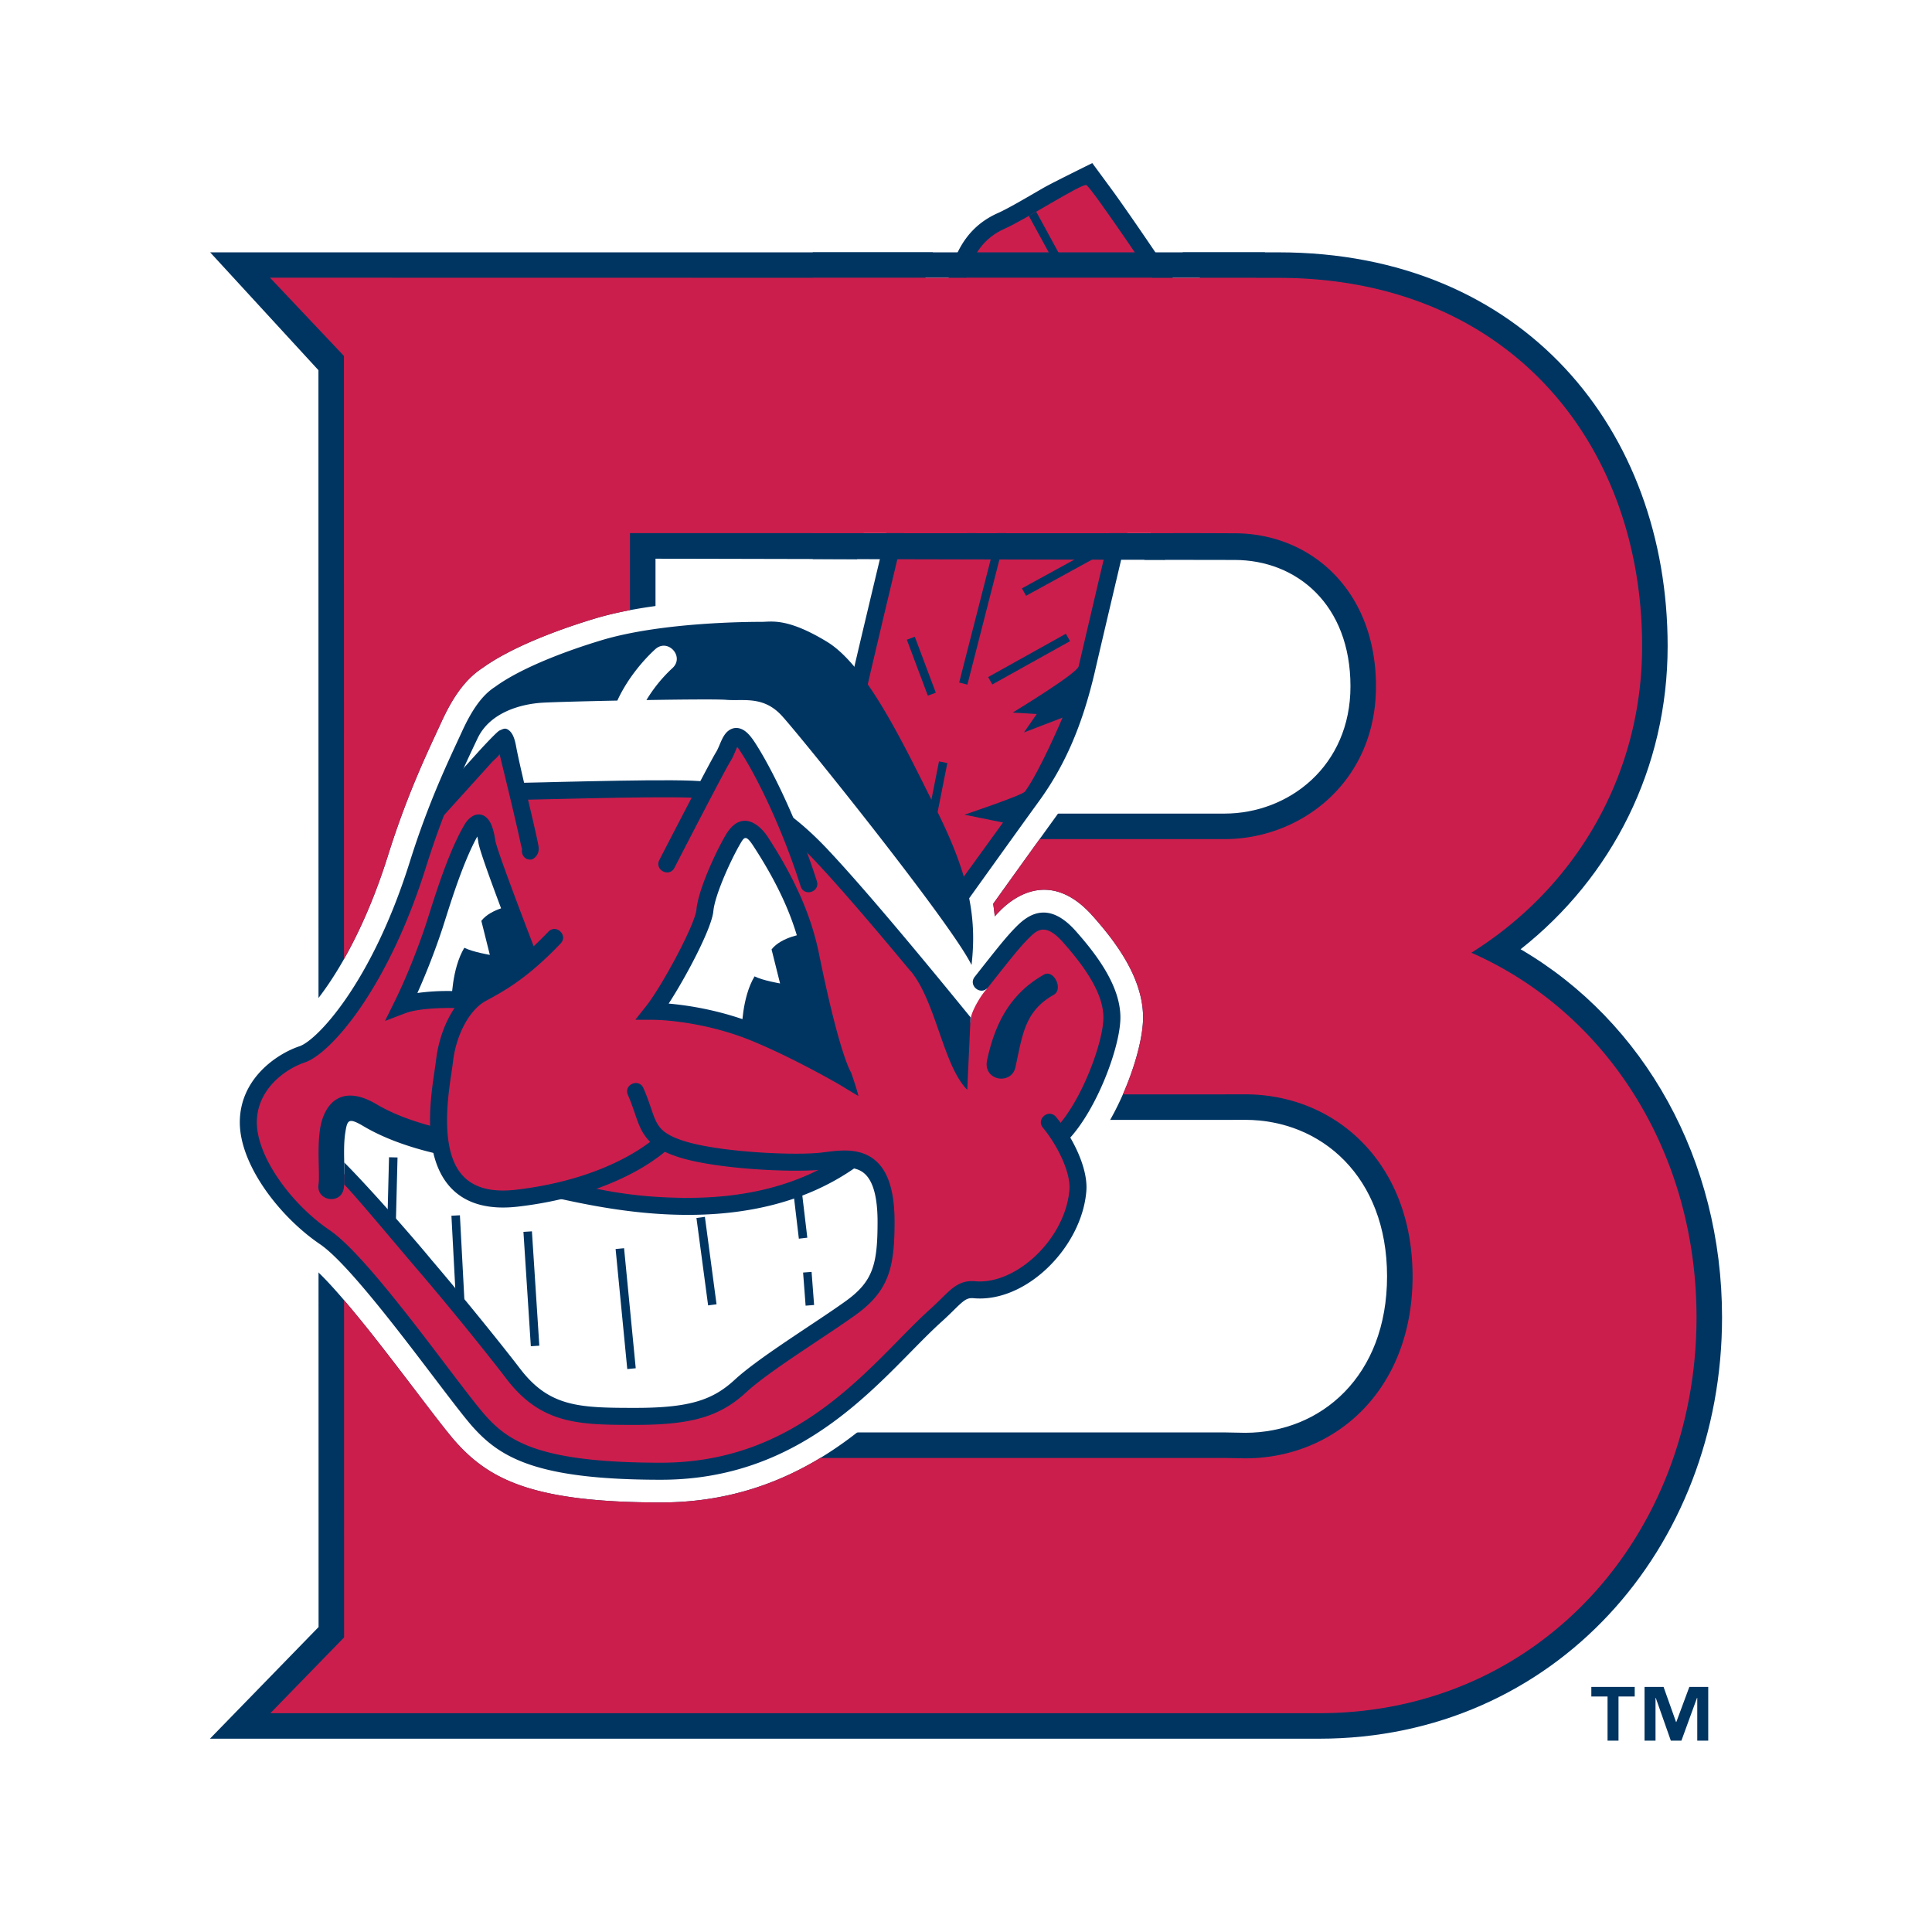
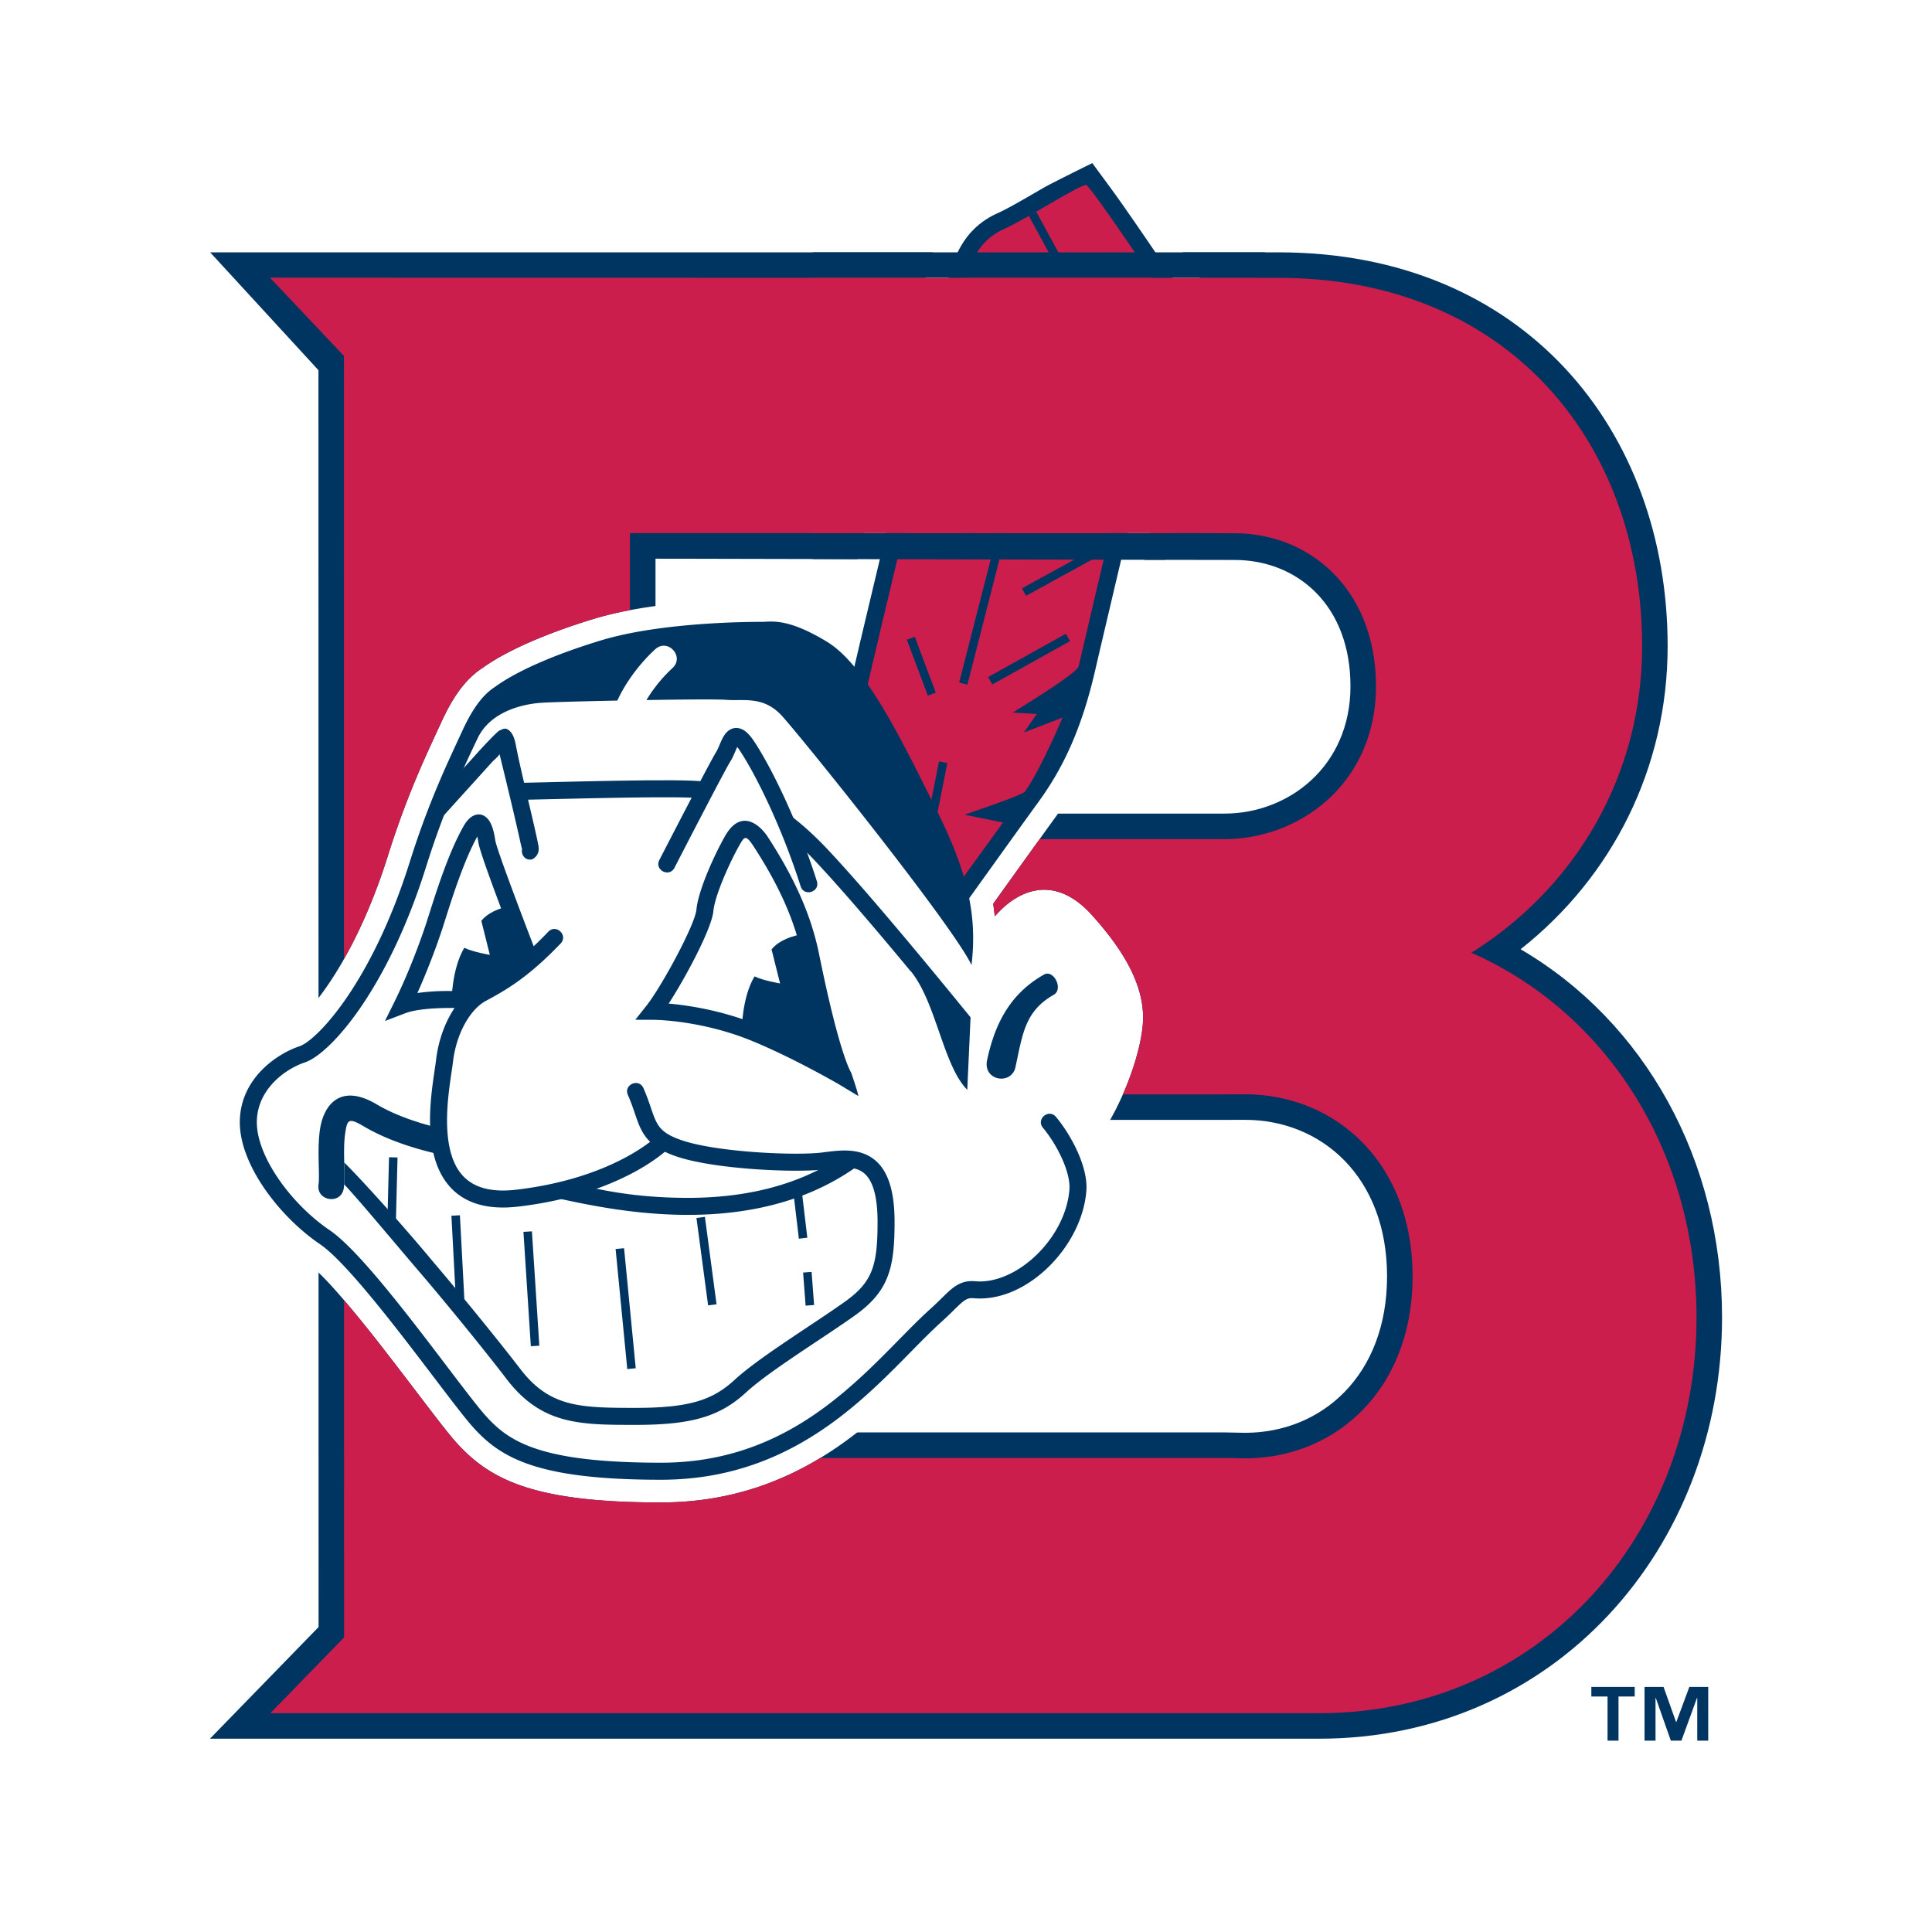
<svg xmlns="http://www.w3.org/2000/svg" width="2500" height="2500" viewBox="0 0 192.756 192.756">
  <path fill-rule="evenodd" clip-rule="evenodd" fill="#fff" d="M0 0h192.756v192.756H0V0z" />
  <path d="M118.277 25.176h9.282c24.469 0 38.822 17.759 38.822 39.289 0 12.158-5.529 23.034-14.672 30.241 12.385 7.235 20.1 21.042 20.1 36.719 0 23.055-16.727 42.045-40.189 42.045H20.947l10.837-11.139-.013-125.397-10.804-11.758h97.31zm-1.972 30.68L65.4 55.741v25.431h56.766c6.418 0 12.57-4.741 12.57-12.695 0-8.194-5.395-12.61-11.564-12.61l-6.867-.011zM65.4 111.73v31.182h56.79l2.051.039c7.572-.012 14.146-5.666 14.146-15.611 0-9.957-6.582-15.613-14.164-15.613l-2.055.004H65.4v-.001z" fill-rule="evenodd" clip-rule="evenodd" fill="#003562" />
  <path d="M109.471 113.76c.771 1.648 1.312 3.514 1.17 5.266-.521 6.449-6.744 13.17-13.414 12.773-.148.145-.253.307-.465.516-.362.354-.779.766-1.289 1.223-1.379 1.242-2.852 2.814-4.51 4.469-1.736 1.736-3.744 3.641-6.083 5.398-4.73 3.551-10.816 6.494-18.935 6.494-12.539 0-17.014-2.193-20.422-5.982-1.298-1.441-4.223-5.436-7.324-9.418-3.168-4.072-6.053-7.477-7.533-8.48-4.312-2.926-9.004-8.695-9.004-14.035 0-5.797 4.844-8.855 7.504-9.742.667-.223 5.824-5.033 9.551-16.908 1.965-6.254 3.989-10.398 5.335-13.326.996-2.168 2.22-4.15 4.071-5.353 2.488-1.805 6.658-3.56 11.223-4.94 3.283-.993 7.229-1.466 10.392-1.7 3.197-.236 5.741-.236 6.25-.236.243 0 .522-.027.864-.029a8.529 8.529 0 0 1 1.705.158c1.344.259 2.976.882 5.115 2.18.093.057.186.116.278.176 2.108-8.614 8.419-35.09 8.872-36.398.776-2.25 2.23-5.079 5.811-6.673.996-.442 2.75-1.491 4.32-2.4.902-.522 6.992-3.37 6.992-3.37s2.67 3.967 3.092 4.552c.779 1.083 1.77 2.511 2.746 3.935 1.932 2.813 4.771 7.062 4.771 7.062s-7.793 32.81-9.082 38.409c-1.396 6.058-3.354 10.27-6.004 13.919a2682.33 2682.33 0 0 0-6.379 8.87c.064.42.117.837.158 1.252.195-.212.385-.41.572-.599 1.561-1.56 5.176-3.964 9.195.558 2.221 2.497 5.031 6.136 5.031 10.132.002 3.057-1.953 8.618-4.574 12.247z" fill-rule="evenodd" clip-rule="evenodd" fill="#fff" />
-   <path d="M52.887 85.15a.558.558 0 0 0 .124-.109c.075-.088.159-.238.111-.515-.038-.222-.104-.54-.188-.929-.167-.771-.413-1.823-.677-2.954l-.341-1.452.752-.018c2.446-.055 5.839-.143 9.014-.197 3.038-.051 5.792-.066 7.351-.004l.965.039-.448.855c-1.541 2.947-3.22 6.208-3.22 6.208-.075.145-.037.249.102.32.14.071.247.042.32-.103 0 0 4.943-9.605 5.618-10.686.09-.144.172-.306.249-.475.074-.162.145-.331.215-.495.055-.13.11-.256.167-.375l.41-.855.609.728c.099.118.217.276.354.485 1.511 2.292 4.144 7.499 6.087 13.615.05.155.149.202.298.154.149-.047.204-.143.155-.298a68.936 68.936 0 0 0-.958-2.801l1.005-.643c.271.269.546.552.826.85 2.681 2.85 6.355 7.177 9.536 10.993.689.836 1.238 1.873 1.708 2.963.467 1.082.874 2.254 1.275 3.406.544 1.559 1.053 2.982 1.655 4.078l.878-5.27c.102-.861 1.111-2.49 1.607-2.986 0 0 .615-1.58.707-1.697 1.061-1.342.787-1.195 1.422-1.971.631-.77 1.121-1.332 1.611-1.821.961-.962 2.205-1.97 4.322.414 2.268 2.55 4.186 5.318 4.186 7.906 0 2.48-1.988 7.951-4.408 10.895l-.498.605-.467-.631a11.794 11.794 0 0 0-.432-.551c-.105-.127-.215-.131-.336-.031-.119.1-.135.209-.029.334 1.404 1.686 2.938 4.602 2.775 6.621-.416 5.135-5.564 10.094-10.07 9.686-.795-.072-1.34.172-1.915.641a14.89 14.89 0 0 0-.904.842c-.333.326-.714.703-1.181 1.123-1.417 1.275-2.932 2.889-4.636 4.59-1.697 1.693-3.576 3.473-5.729 5.088-4.302 3.232-9.7 5.824-16.922 5.824-12.139 0-15.452-2.117-17.933-4.873-1.271-1.414-4.131-5.334-7.168-9.236-3.032-3.895-6.275-7.822-8.295-9.193-3.935-2.67-7.536-7.559-7.536-11.264 0-3.666 3.13-5.869 5.214-6.564 2.232-.744 7.795-7.219 11.623-19.408.757-2.411 2.12-3.958 2.73-5.822l.041-.124.087-.096c1.751-1.937 3.419-3.776 3.842-4.251.085-.096.173-.183.26-.266l.226-.211c.139-.13.229-.225.295-.325l.771-1.178s1.186 4.852 1.693 7.014c.265 1.128.509 2.177.677 2.945.074.343.13.624.194.815l.054.159-.035.164c-.041.203.068.31.205.318z" fill-rule="evenodd" clip-rule="evenodd" fill="#cc1e4c" />
  <path fill-rule="evenodd" clip-rule="evenodd" fill="#fff" d="M48.049 99.729l-7.278.382 3.064-9.321 3.832-8.428.766.128 4.851 13.407-5.235 3.832z" />
  <path fill="none" stroke="#fff" stroke-width=".183" stroke-linecap="round" stroke-miterlimit="2.613" d="M48.049 99.729l-7.278.382 3.064-9.321 3.832-8.428.766.128 4.851 13.407-5.235 3.832" />
  <path d="M65.416 100.877s10.158 1.205 19.025 6.514c-1.348-4.27-4.341-15.453-4.341-15.453l-5.619-9.193-1.149.511s-3.136 5.75-3.263 8.657c-.128 2.907-4.653 8.964-4.653 8.964z" fill-rule="evenodd" clip-rule="evenodd" fill="#fff" />
  <path d="M65.416 100.877s10.158 1.205 19.025 6.514c-1.348-4.27-4.341-15.453-4.341-15.453l-5.619-9.193-1.149.511s-3.136 5.75-3.263 8.657c-.128 2.907-4.653 8.964-4.653 8.964" fill="none" stroke="#fff" stroke-width=".183" stroke-linecap="round" stroke-miterlimit="2.613" />
  <path d="M61.326 141.41c3.765.076 9.819-.396 15.176-5.52l10.188-6.473s4.513-12.707-1.804-13.584c-2.604 1.988-8.647 4.457-16.662 4.457-7.696 0-11.885-1.592-11.885-1.592s-9.487 1.707-11.354-1.273-1.91-3.607-1.91-3.607l-8.701-3.289-.637 5.73s8.333 10.428 11.991 14.113c3.656 3.687 8.014 11.702 15.598 11.038z" fill-rule="evenodd" clip-rule="evenodd" fill="#fff" />
  <path d="M61.326 141.41c3.765.076 9.819-.396 15.176-5.52l10.188-6.473s4.513-12.707-1.804-13.584c-2.604 1.988-8.647 4.457-16.662 4.457-7.696 0-11.885-1.592-11.885-1.592s-9.487 1.707-11.354-1.273-1.91-3.607-1.91-3.607l-8.701-3.289-.637 5.73s8.333 10.428 11.991 14.113c3.656 3.687 8.014 11.702 15.598 11.038" fill="none" stroke="#fff" stroke-width=".183" stroke-linecap="round" stroke-miterlimit="2.613" />
  <path d="M51.105 78.121c2.389-.046 6.642-.164 10.56-.229 3.866-.065 7.55-.083 8.689.099.262.042.551.079.868.124-.207.37-.507.927-.862 1.593l-.273-.04c-.95-.152-4.427-.145-8.394-.078-3.915.065-8.167.184-10.556.229-.227.003-.403-1.691-.032-1.698z" fill-rule="evenodd" clip-rule="evenodd" fill="#003562" />
  <path d="M45.372 77.611a579.202 579.202 0 0 0 2.367-2.617c.195-.219 1.84-2.005 2.102-2.113.323-.132.543-.304.892-.053.276.199.427.491.516.719.098.248.174.548.238.893.232 1.264.84 3.82 1.366 6.063.267 1.135.512 2.19.68 2.963.087.4.154.727.193.955.164.947-.595 1.318-.691 1.331-.704.099-1.06-.526-.948-1.045-.069-.208-.133-.51-.212-.88a219.09 219.09 0 0 0-.674-2.936c-.506-2.16-1.359-5.641-1.359-5.641-.216.33-.541.543-.835.874-.572.641-3.414 3.773-5.665 6.27l2.03-4.783zM94.961 26.604c.677-1.961 1.824-4.111 4.592-5.343 1.045-.465 2.889-1.557 4.535-2.509.873-.505 4.891-2.479 4.891-2.479s1.82 2.47 2.221 3.023c.77 1.071 1.752 2.484 2.719 3.893 1.922 2.803 4.199 6.21 4.199 6.21s-7.559 31.866-8.85 37.473c-1.338 5.803-3.182 9.726-5.631 13.097-2.293 3.158-8.006 11.138-8.006 11.138s-3.907-5.935-6.363-10.237c-1.245-2.179-2.465-4.469-3.33-6.432-.459-1.042-.821-1.999-1.046-2.81-.22-.791-.402-1.738-.224-2.587.717-3.436 9.688-40.683 10.293-42.437z" fill-rule="evenodd" clip-rule="evenodd" fill="#003562" />
  <path d="M86.33 69.389c.712-3.413 9.636-40.49 10.236-42.231.602-1.742 1.518-3.384 3.678-4.346 2.16-.962 7.645-4.499 8.135-4.346.488.152 7.91 11.254 7.91 11.254s-7.383 31.159-8.676 36.771c-.164.714-6.582 4.604-6.582 4.604l2.404.142-1.273 1.839 3.848-1.479s-2.234 5.295-3.746 7.375c-.271.375-6.042 2.31-6.042 2.31l3.847.784-4.379 6.044s-10.073-15.308-9.36-18.721z" fill-rule="evenodd" clip-rule="evenodd" fill="#cc1e4c" />
-   <path d="M93.127 83.139l1.388-7.008-.833-.166-1.344 6.789.157.26.632.125zM96.518 68.307l7.046-27.523-.822-.21-7.046 27.523.822.21zM90.474 63.824l2.096 5.582.795-.298-2.095-5.583-.796.299zM94.017 47.143l2.66 6.431.784-.324-2.66-6.432-.784.325zM103.52 47.781l7.187-3.755-.393-.753-7.189 3.756.395.752zM102.367 59.443l7.92-4.343.262-1.112-8.59 4.711.408.744zM107.705 51.025l4.033-2.067c.084-.362.17-.724.256-1.086l-4.676 2.398.387.755zM106.055 40.197l4.781-2.764-.424-.735-4.783 2.764.426.735zM99.002 68.29l7.754-4.321-.414-.741-7.754 4.32.414.742zM102.646 21.542l2.496 4.572.744-.407-2.502-4.586c-.249.143-.495.285-.738.421zM97.252 97.451c1.064-1.35 1.846-2.343 2.484-3.125.66-.805 1.174-1.389 1.686-1.901 1.154-1.155 3.166-2.618 5.902.46 2.252 2.533 4.459 5.583 4.459 8.628 0 2.914-2.354 9.205-5.186 12.186-.779.82-2.01-.348-1.23-1.17 2.545-2.678 4.719-8.555 4.719-11.016 0-2.332-1.754-4.939-4.029-7.5-1.793-2.015-2.609-1.212-3.436-.388-.479.479-.955 1.025-1.568 1.776-.637.776-1.41 1.762-2.469 3.1-.701.89-2.033-.161-1.332-1.05zM90.837 96.881c-3.155-3.805-6.818-8.12-9.492-10.963a30.67 30.67 0 0 0-2.524-2.41 64.931 64.931 0 0 0-1.507-3.203c1.566.97 3.32 2.38 5.269 4.45 4.238 4.505 10.947 12.689 14.25 16.744l-.328 7.232c-2.405-2.406-3.103-8.758-5.648-11.85h-.02z" fill-rule="evenodd" clip-rule="evenodd" fill="#003562" />
+   <path d="M93.127 83.139l1.388-7.008-.833-.166-1.344 6.789.157.26.632.125zM96.518 68.307l7.046-27.523-.822-.21-7.046 27.523.822.21zM90.474 63.824l2.096 5.582.795-.298-2.095-5.583-.796.299zM94.017 47.143l2.66 6.431.784-.324-2.66-6.432-.784.325zM103.52 47.781l7.187-3.755-.393-.753-7.189 3.756.395.752zM102.367 59.443l7.92-4.343.262-1.112-8.59 4.711.408.744zM107.705 51.025l4.033-2.067c.084-.362.17-.724.256-1.086l-4.676 2.398.387.755zM106.055 40.197l4.781-2.764-.424-.735-4.783 2.764.426.735zM99.002 68.29l7.754-4.321-.414-.741-7.754 4.32.414.742zM102.646 21.542l2.496 4.572.744-.407-2.502-4.586c-.249.143-.495.285-.738.421zM97.252 97.451zM90.837 96.881c-3.155-3.805-6.818-8.12-9.492-10.963a30.67 30.67 0 0 0-2.524-2.41 64.931 64.931 0 0 0-1.507-3.203c1.566.97 3.32 2.38 5.269 4.45 4.238 4.505 10.947 12.689 14.25 16.744l-.328 7.232c-2.405-2.406-3.103-8.758-5.648-11.85h-.02z" fill-rule="evenodd" clip-rule="evenodd" fill="#003562" />
  <path d="M105.361 111.439c1.453 1.742 3.223 4.943 3.023 7.402-.453 5.594-6.008 11.158-11.25 10.682-.442-.041-.713.059-1.13.4-.252.207-.517.469-.829.775-.342.336-.735.723-1.216 1.156-1.406 1.264-2.906 2.863-4.595 4.549-1.71 1.709-3.63 3.527-5.844 5.189-4.441 3.336-10.063 6.043-17.575 6.043-12.268 0-15.958-2.143-18.741-5.234-1.279-1.422-4.16-5.367-7.218-9.295-3.077-3.953-6.205-7.711-8.048-8.963-4.057-2.752-8.012-7.928-8.012-12.162 0-4.357 3.685-6.838 5.956-7.596 1.726-.574 7.201-6.289 10.996-18.375 1.925-6.131 3.913-10.19 5.231-13.059.962-2.093 1.977-3.594 3.295-4.43 2.166-1.588 6.068-3.271 10.598-4.641C66.086 62.042 75 62.042 75.99 62.042s2.547-.424 6.508 1.98 7.64 10.187 10.894 16.694c3.255 6.508 4.103 10.752 3.537 15.562-1.98-4.103-17.118-22.919-18.957-24.9-1.84-1.98-3.82-1.415-5.518-1.556-.792-.066-4.237-.04-7.958.022a14.594 14.594 0 0 1 2.589-3.183c1.257-1.143-.457-3.026-1.713-1.885-1.166 1.061-2.771 2.917-3.779 5.121-3.272.066-6.282.148-7.39.207-2.111.111-5.294.911-6.551 3.555-1.334 2.809-3.258 6.821-5.153 12.858-3.845 12.246-9.56 18.639-12.079 19.479-1.973.658-4.795 2.703-4.795 5.984 0 3.406 3.402 8.135 7.268 10.758 2.117 1.438 5.427 5.459 8.435 9.324 3.025 3.889 5.874 7.795 7.14 9.203 2.312 2.568 5.413 4.67 17.479 4.67 7.058 0 12.331-2.527 16.555-5.701 2.119-1.592 3.975-3.344 5.664-5.033 1.711-1.709 3.235-3.328 4.659-4.611.46-.412.835-.783 1.161-1.104.356-.35.659-.645.947-.879.663-.541 1.361-.867 2.356-.777 4.096.373 9.012-4.252 9.406-9.127.143-1.771-1.258-4.525-2.637-6.178-.726-.869.579-1.955 1.303-1.086z" fill-rule="evenodd" clip-rule="evenodd" fill="#003562" />
  <path d="M74.009 102.787s0-3.254 1.273-5.375c.849.424 2.546.705 2.546.705l-.849-3.394c.991-1.273 3.254-1.556 3.254-1.556s2.688 10.044 3.678 14.005c-2.545-1.555-9.902-4.385-9.902-4.385zM46.616 100.553c-.943-.377-1.563-.615-1.563-.615s0-3.256 1.272-5.378c.849.425 2.547.708 2.547.708l-.849-3.396c.991-1.273 3.255-1.556 3.255-1.556s.68 2.543 1.501 5.574l-6.163 4.663zM38.813 115.459l-.194 7.654.848.022.195-7.655-.849-.021zM45.039 121.293l.534 10.096.847-.047-.534-10.094-.847.045zM53.808 134.26l-.738-11.41-.847.054.738 11.41.847-.054zM63.428 136.51l-1.164-11.977-.845.082 1.164 11.977.845-.082zM71.49 130.129l-1.162-8.723-.843.112 1.164 8.722.841-.111zM80.125 126.963l.251 3.303.847-.065-.251-3.303-.847.065zM80.546 123.484l-.598-5.043-.843.1.597 5.043.844-.1z" fill-rule="evenodd" clip-rule="evenodd" fill="#003562" />
  <path d="M44.443 115.295a36.88 36.88 0 0 1-2.18-.518c-1.763-.479-4.001-1.232-5.99-2.412-1.525-.902-1.628-.627-1.829.682-.133.871-.122 1.895-.103 2.826.01.51.025.996.025 1.424.001.498-.019.93-.068 1.256-.259 1.678-2.776 1.291-2.517-.387.034-.225.04-.521.038-.863 0-.414-.014-.885-.025-1.379-.021-1.076-.021-2.256.133-3.264.375-2.447 2.044-4.617 5.643-2.486 1.709 1.014 3.698 1.695 5.36 2.146.298.08.584.154.873.221l.64 2.754zM47.619 83.46c-.734 1.33-1.418 3.037-2.007 4.696-.634 1.784-1.141 3.463-1.47 4.474a68.992 68.992 0 0 1-2.498 6.442 21.995 21.995 0 0 1 2.758-.199c1.494-.027 3.658.244 3.658.244l-1.066 1.504c-.073-.006-4.569-.287-6.563.471l-2.022.771.958-1.939c1.318-2.666 2.509-5.822 3.161-7.82.333-1.019.845-2.713 1.484-4.514.641-1.804 1.425-3.764 2.303-5.271.798-1.369 2.021-1.395 2.629-.199.167.331.274.718.341 1.011.07.306.109.574.124.687.138 1.044 4.258 11.683 4.299 11.786l-1.583.616s-1.049-2.707-2.119-5.561c-1.038-2.767-2.186-5.904-2.28-6.62a6.2 6.2 0 0 0-.095-.531l-.012-.048zM80.063 95.566c-.638-3.15-1.953-6.636-4.885-11.138-.757-1.164-.915-.946-1.335-.222-.969 1.67-2.52 5.101-2.67 6.698-.161 1.722-2.721 6.549-4.46 9.225 2.075.18 5.458.713 8.943 2.146 2.532 1.041 5.14 2.379 6.894 3.326-.595-1.8-1.439-4.874-2.487-10.035zm1.665-.337c2.062 10.166 3.188 11.777 3.188 11.777s.65 1.871.725 2.346c-.632-.375-1.836-1.107-1.836-1.107s-4.508-2.637-8.793-4.398c-4.366-1.795-8.576-2.094-9.878-2.1l-1.75-.006 1.089-1.371c1.516-1.904 4.867-8.09 5.011-9.625.188-2 1.917-5.712 2.892-7.392 1.524-2.625 3.368-1.17 4.227.148 3.032 4.657 4.437 8.34 5.125 11.728zM57.344 118.141c2.553.549 5.783 1.336 11.03 1.369 5.223.033 10.973-.938 15.863-4.322.93-.645 1.896.752.966 1.396-5.282 3.656-11.422 4.658-16.839 4.623-5.394-.033-10.155-1.098-12.779-1.662-1.107-.238.652-1.643 1.759-1.404z" fill-rule="evenodd" clip-rule="evenodd" fill="#003562" />
  <path d="M55.932 94.134c-3.303 3.459-5.553 4.696-7.468 5.731-1.532.826-2.94 3.213-3.273 6.102-.088.754-.326 2.061-.472 3.572-.144 1.486-.191 3.127.07 4.613.497 2.826 2.053 5.092 6.718 4.545 4.948-.58 8.476-1.939 10.752-3.137 1.14-.6 1.968-1.16 2.504-1.564.51-.383.757-.627.757-.627.803-.799 2 .404 1.199 1.203 0 0-.304.305-.934.779a20.011 20.011 0 0 1-2.735 1.711c-2.453 1.291-6.182 2.717-11.346 3.32-5.712.67-7.962-2.385-8.588-5.938-.3-1.705-.238-3.521-.088-5.07.148-1.525.387-2.842.476-3.604.369-3.184 1.944-6.207 4.152-7.4 1.825-.986 3.91-2.123 7.047-5.41.783-.816 2.011.356 1.229 1.174z" fill-rule="evenodd" clip-rule="evenodd" fill="#003562" />
  <path d="M64.197 108.566c.346.783.574 1.469.782 2.078.204.598.363 1.037.574 1.412.371.66.961 1.232 2.683 1.779 3.558 1.135 11.195 1.479 13.8 1.148.708-.088 1.474-.197 2.224-.197.788 0 1.646.117 2.435.551 1.646.906 2.556 2.934 2.556 6.564 0 4.504-.521 6.873-3.898 9.299-1.531 1.1-3.688 2.498-5.759 3.896-2.073 1.398-3.998 2.756-5.132 3.803-2.598 2.395-5.352 3.262-11.039 3.262-5.551 0-9.395-.002-12.896-4.592-1.615-2.117-5.382-6.824-8.837-10.855-2.292-2.676-5.9-7.025-7.351-8.547 0-.283.031-.373.03-.871 0-.398-.013-.846-.023-1.318 2.505 2.518 6.783 7.387 8.713 9.73 3.319 3.891 7.212 8.729 8.818 10.832 2.939 3.854 5.931 3.924 11.546 3.924 5.48 0 7.734-.828 9.889-2.814 1.244-1.146 3.278-2.574 5.333-3.961 2.058-1.389 4.198-2.775 5.718-3.867 2.728-1.959 3.191-3.65 3.191-7.92 0-3.453-.871-4.635-1.677-5.078-.44-.242-.978-.338-1.615-.338-.678-.002-1.37.102-2.011.184-2.796.352-10.688.008-14.528-1.215-1.979-.631-2.999-1.412-3.647-2.566-.299-.531-.502-1.117-.7-1.695-.194-.568-.406-1.211-.729-1.943-.461-1.036 1.093-1.722 1.55-.685zM73.552 74.529c-.053.11-.103.229-.155.349-.073.169-.145.343-.222.51a4.78 4.78 0 0 1-.286.544c-.673 1.076-5.594 10.642-5.594 10.642-.517 1.006-2.027.229-1.509-.777 0 0 4.982-9.675 5.662-10.764.066-.106.126-.227.183-.352.071-.153.137-.312.203-.467.076-.179.153-.354.232-.512a2.91 2.91 0 0 1 .327-.522c.302-.371.862-.738 1.578-.445.504.207.924.706 1.31 1.292 1.575 2.388 4.246 7.689 6.216 13.884.342 1.078-1.275 1.592-1.619.514-1.93-6.072-4.54-11.226-6.015-13.463a3.887 3.887 0 0 0-.311-.433zM98.484 105.758c.705-3.244 2.053-6.477 5.666-8.52.984-.559 1.969 1.455.984 2.012-2.895 1.637-3.111 3.951-3.82 7.215-.402 1.847-3.281 1.367-2.83-.707z" fill-rule="evenodd" clip-rule="evenodd" fill="#003562" />
  <path d="M146.797 95.054c10.525-6.586 17.037-17.828 17.037-30.588 0-20.292-13.377-36.743-36.275-36.743h-7.842c.508.755.838 1.25.838 1.25s-3.121 13.146-5.74 24.216h3.98l4.377.017c7.639 0 14.109 5.731 14.109 15.271s-7.477 15.242-15.115 15.242h-18.443a4920.59 4920.59 0 0 0-4.633 6.453c.064.42.117.837.158 1.252.195-.212.385-.41.572-.599 1.561-1.56 5.176-3.964 9.195.558 2.221 2.497 5.031 6.136 5.031 10.132 0 1.93-.781 4.859-2.016 7.67h10.135l2.055-.004c9.049 0 16.713 6.859 16.713 18.16s-7.668 18.158-16.717 18.158l-2.051-.039H81.841c-4.233 2.562-9.416 4.439-15.896 4.439-12.539 0-17.014-2.193-20.422-5.982-1.298-1.441-4.223-5.436-7.324-9.418a132.836 132.836 0 0 0-3.872-4.781l.003 33.648-7.354 7.559h104.642c21.895 0 37.643-17.684 37.643-39.498.001-16.341-8.831-30.363-22.464-36.373zM44.053 72.007c.996-2.168 2.22-4.15 4.071-5.353 2.488-1.805 6.658-3.56 11.223-4.94a34.07 34.07 0 0 1 3.505-.836v-7.69h23.295c2.198-9.119 5.036-20.93 6.182-25.471l-65.39-.011 7.376 7.805.006 60.168c1.463-2.579 3.025-5.982 4.395-10.347 1.967-6.254 3.992-10.398 5.337-13.325z" fill-rule="evenodd" clip-rule="evenodd" fill="#cc1e4c" />
  <path d="M163.096 169.258h-1.617v4.406h-1.094v-4.406h-1.617v-.955h4.328v.955zm7.336 4.406h-1.096v-4.266h-.025l-1.555 4.266h-1.057l-1.502-4.266h-.025v4.266h-1.096v-5.361h1.898l1.246 3.502h.027l1.299-3.502h1.885v5.361h.001zM81.087 27.715l37.19.008h7.1l.83-2.547h-45.12v2.539zM81.087 55.776l35.138.079.867-2.667H81.087v2.588z" fill-rule="evenodd" clip-rule="evenodd" fill="#003562" />
  <path fill-rule="evenodd" clip-rule="evenodd" fill="#cc1e4c" d="M118.277 27.723l-37.19-.008v25.473h36.005l8.285-25.465h-7.1z" />
</svg>